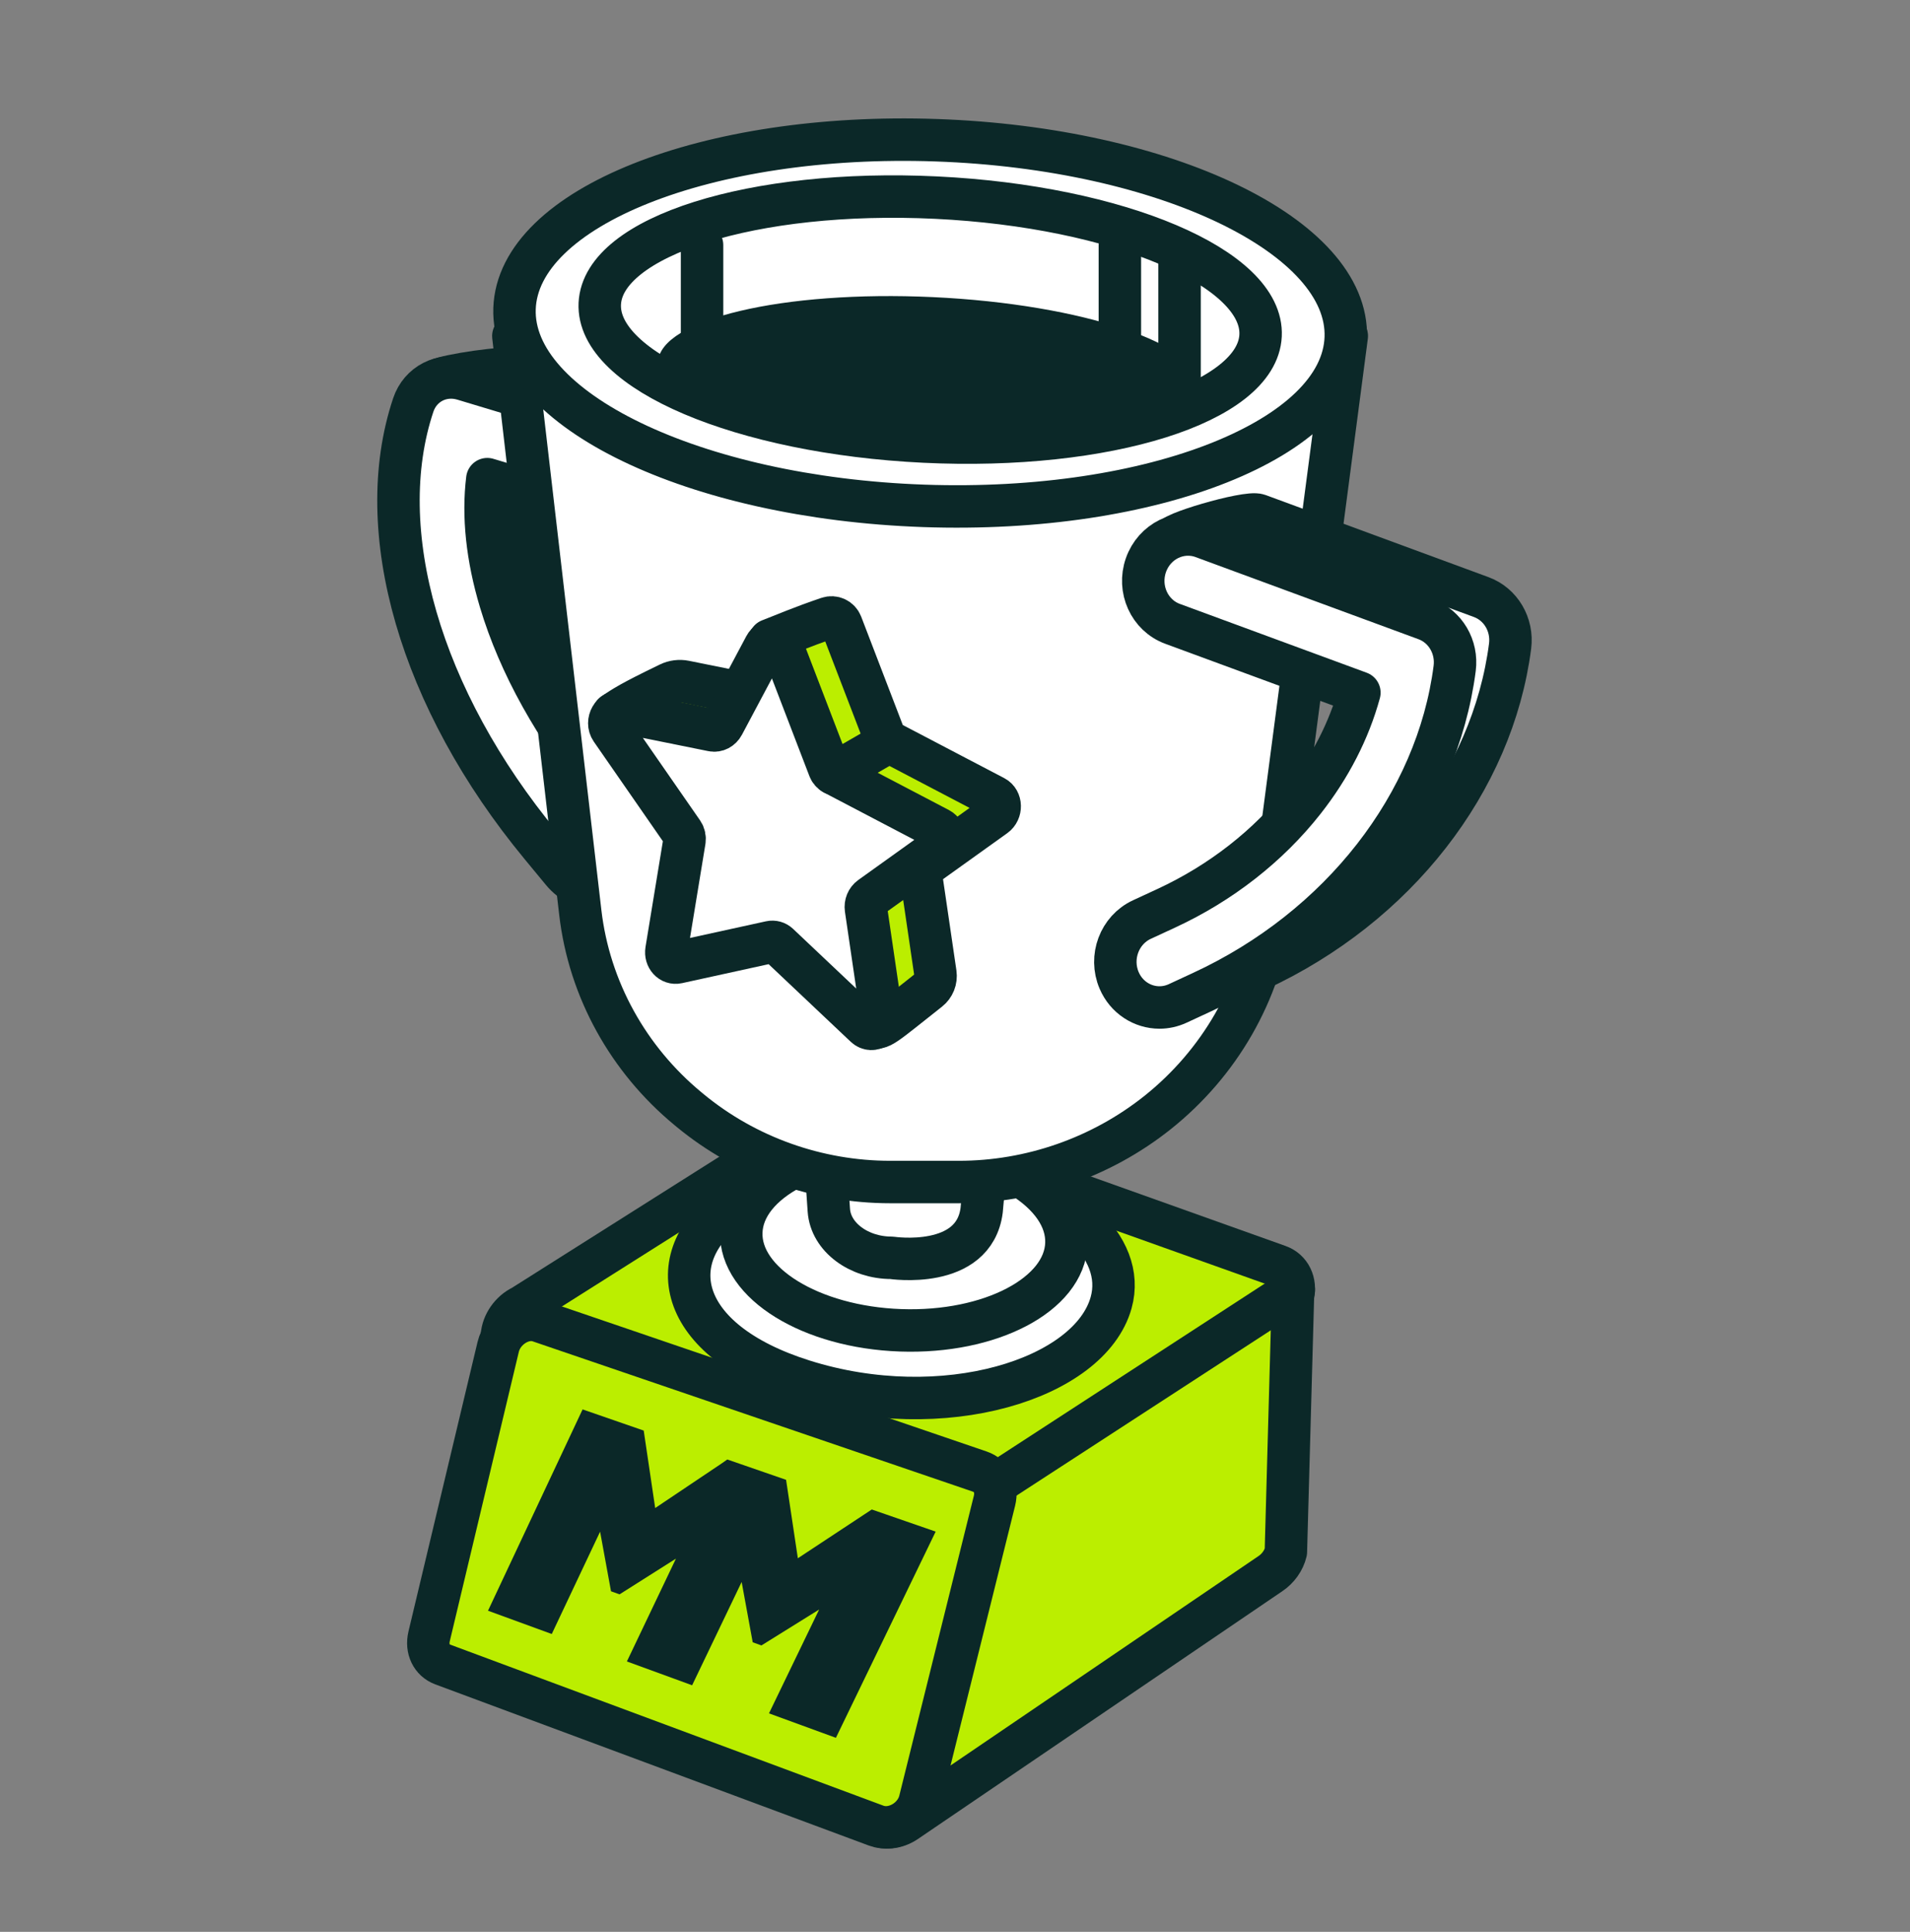
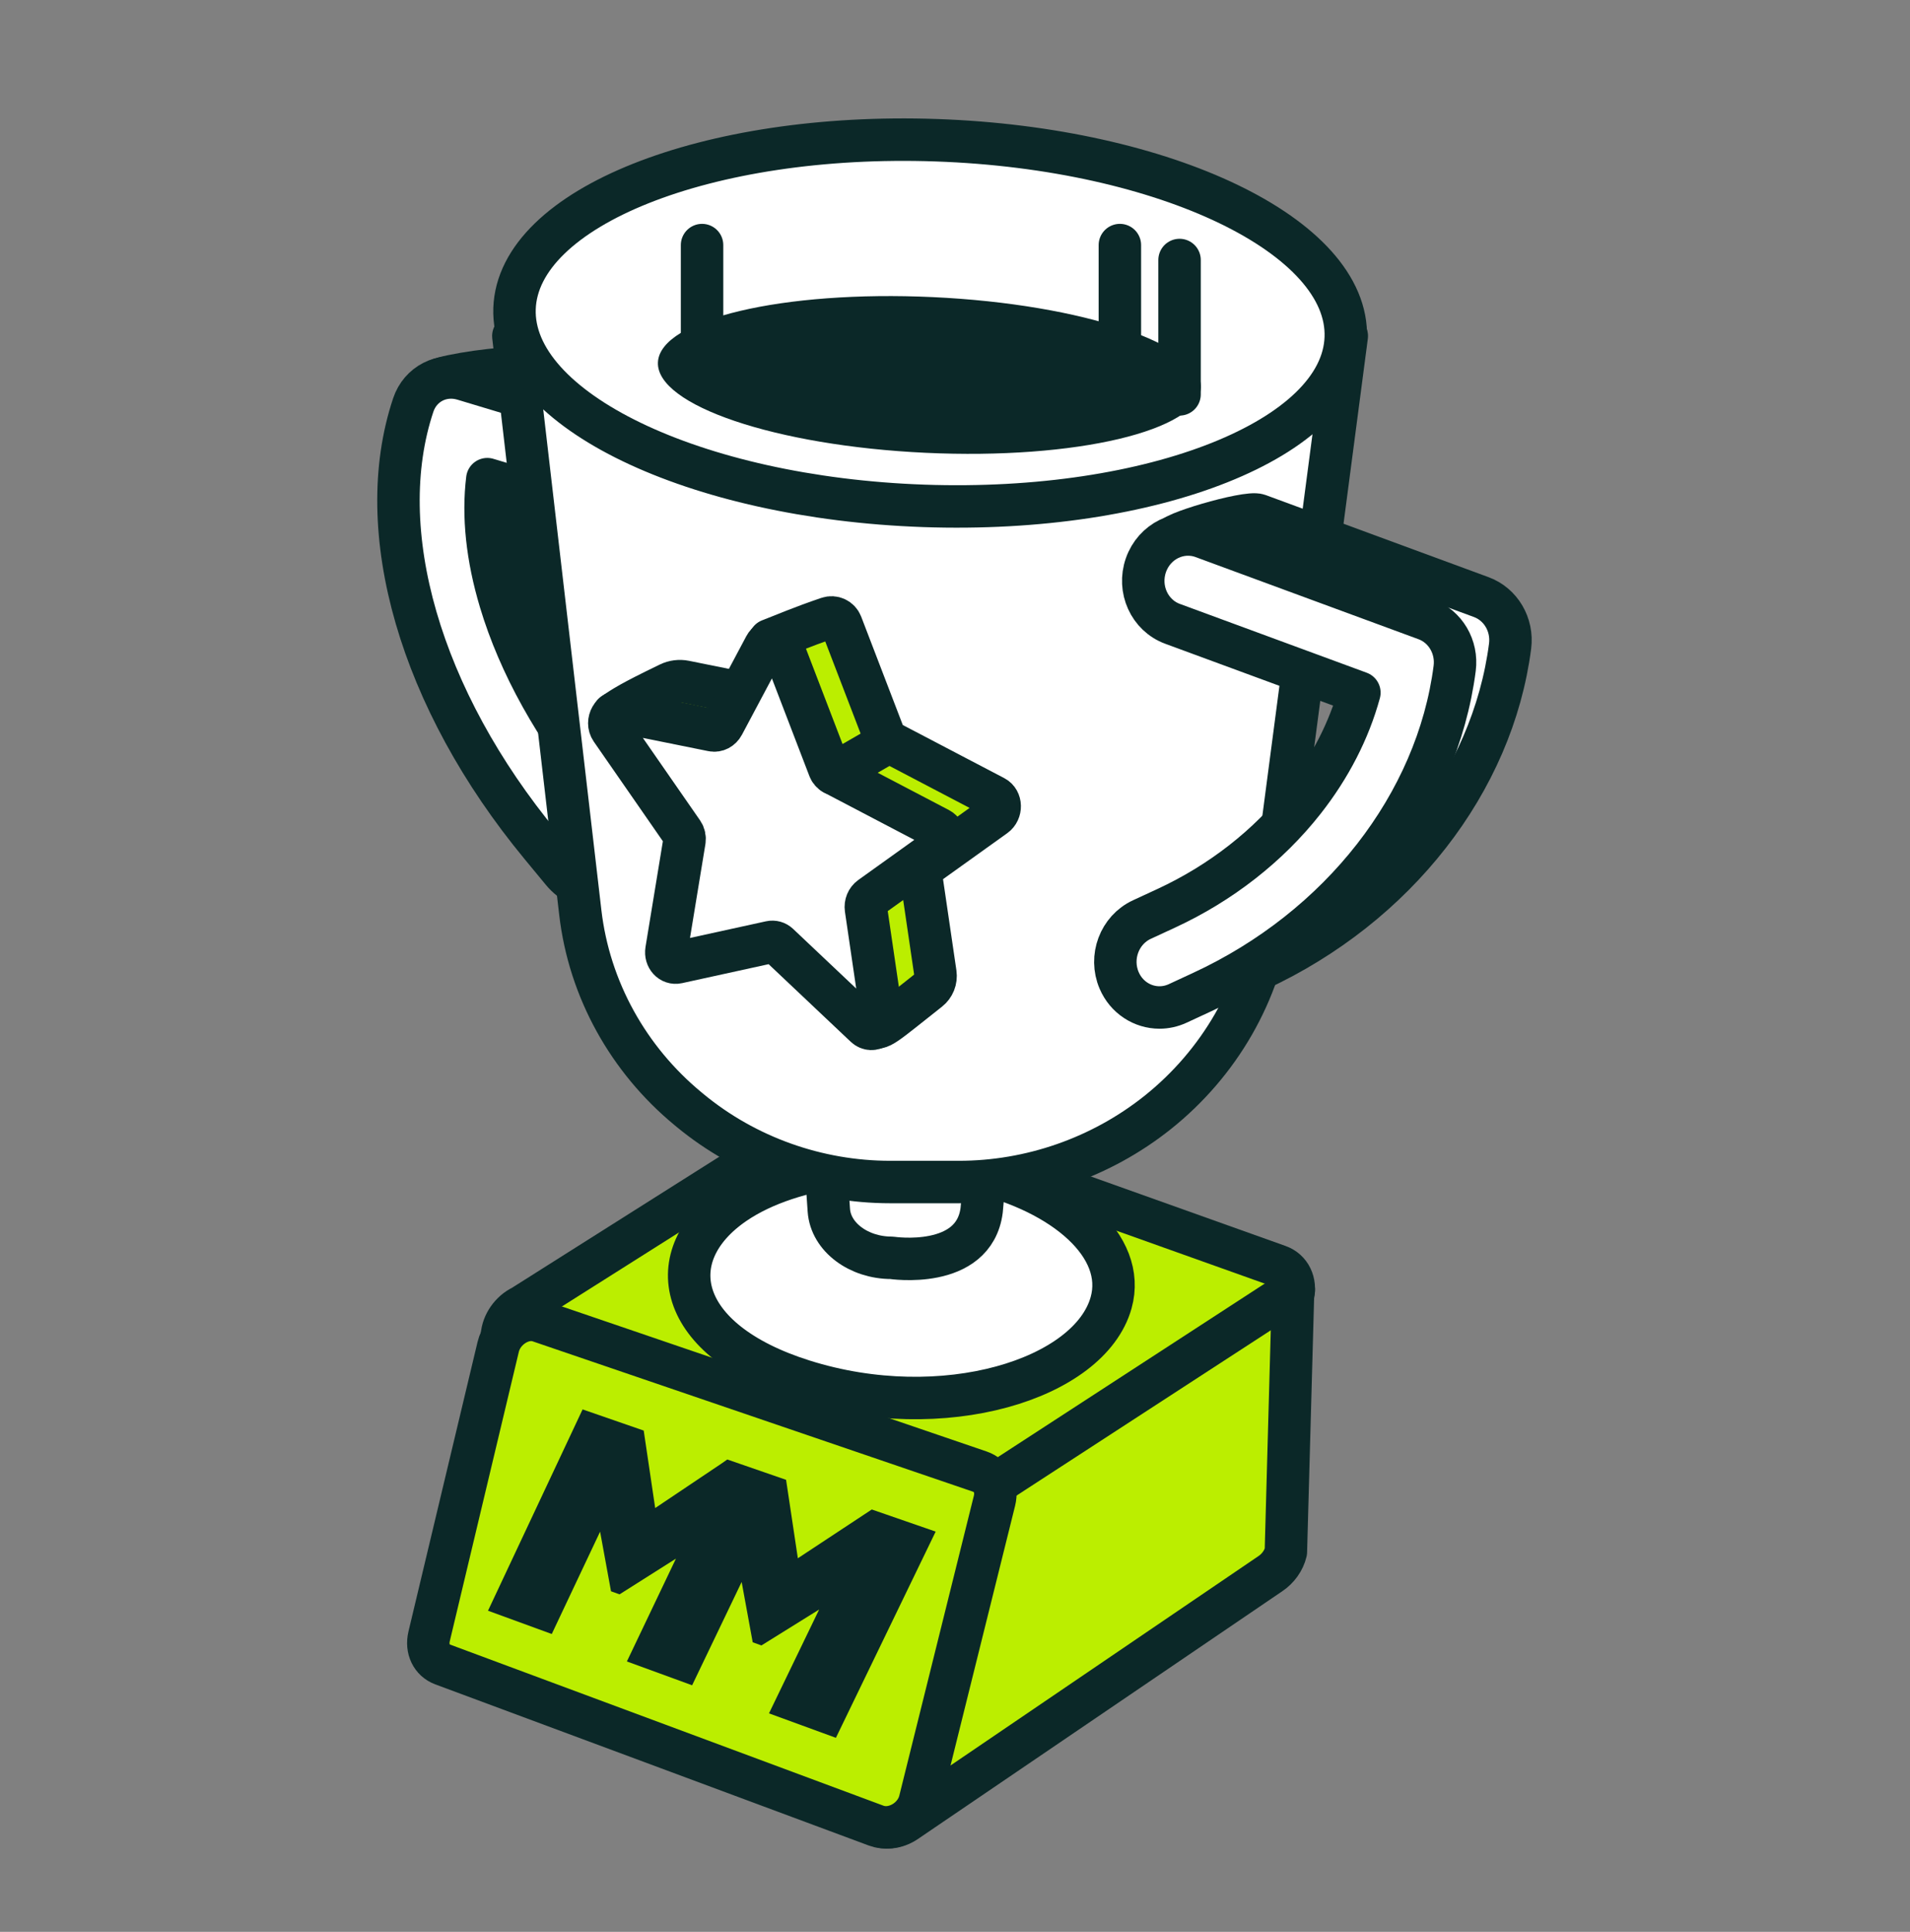
<svg xmlns="http://www.w3.org/2000/svg" width="90" height="91" viewBox="0 0 90 91" fill="none">
  <rect x="0" y="0" width="90" height="91" fill="#808080" stroke="none" />
  <path d="M59.858 74.13L42.68 85.807C42.221 86.114 41.67 86.165 41.25 85.938L23.544 76.418C23.171 76.217 22.963 75.804 22.999 75.331L23.648 62.924C23.691 62.35 24.079 61.793 24.616 61.536L38.954 52.472C39.285 52.313 39.638 52.284 39.938 52.391L60.24 59.634C60.796 59.833 61.076 60.41 60.924 61.045L60.591 73.099C60.493 73.508 60.225 73.885 59.858 74.13Z" fill="#BBEE00" stroke="#0B2828" stroke-width="2" stroke-linecap="round" stroke-linejoin="round" />
  <path d="M41.29 85.999L20.857 78.405C20.34 78.213 20.08 77.672 20.22 77.083L23.475 63.446C23.683 62.575 24.643 61.972 25.41 62.234L46.166 69.319C46.729 69.511 47.014 70.073 46.861 70.691L43.346 84.827C43.124 85.72 42.103 86.301 41.29 85.999Z" fill="#BBEE00" stroke="#0B2828" stroke-width="2" stroke-linecap="round" stroke-linejoin="round" />
  <path d="M44.089 72.147L39.388 81.861L36.235 80.709L38.598 75.818L35.879 77.509L35.468 77.361L34.947 74.52L32.613 79.386L29.539 78.264L31.851 73.42L29.193 75.103L28.791 74.958L28.277 72.15L25.999 76.971L22.995 75.874L27.452 66.391L30.332 67.388L30.873 71.037L33.975 68.956L34.271 68.75L37.04 69.708L37.091 70.044L37.595 73.403L41.079 71.105L44.089 72.147Z" fill="#0B2828" />
  <path d="M60.965 60.766L46.902 69.907" stroke="#0B2828" stroke-width="2" stroke-linecap="round" stroke-linejoin="round" />
  <path d="M52.356 61.366C51.348 64.965 44.44 67.12 37.852 65.043C31.81 63.139 31.052 59.119 34.611 56.685C37.345 54.816 42.141 54.297 46.021 55.208C50.107 56.166 53.104 58.692 52.356 61.366Z" fill="white" stroke="#0B2828" stroke-width="2" stroke-linecap="round" stroke-linejoin="round" />
-   <path d="M50.25 58.575C50.335 56.168 46.974 54.096 42.743 53.947C38.512 53.799 35.014 55.63 34.93 58.037C34.845 60.444 38.206 62.516 42.437 62.665C46.668 62.813 50.166 60.982 50.25 58.575Z" fill="white" stroke="#0B2828" stroke-width="2" stroke-linecap="round" stroke-linejoin="round" />
  <path d="M42.011 59.25C40.464 59.25 39.142 58.275 39.055 57.009L38.13 43.536H47.467L46.256 57.009C45.894 59.841 42.011 59.25 42.011 59.25Z" fill="white" stroke="#0B2828" stroke-width="2" stroke-linecap="round" stroke-linejoin="round" />
  <path d="M30.693 41.407C30.086 41.407 29.464 41.125 29.019 40.587L28 39.354C22.318 32.476 20.016 24.528 21.993 18.613C22.16 18.114 20.218 18.112 20.641 17.896C21.064 17.68 23.851 17.25 24.36 17.404L37.555 21.377C38.665 21.711 39.376 22.902 39.143 24.037C38.911 25.172 37.823 25.822 36.712 25.487L25.483 22.106C25.27 23.836 25.475 25.791 26.095 27.858C26.986 30.828 28.688 33.888 31.019 36.709L32.037 37.941C32.806 38.872 32.754 40.219 31.921 40.949C31.569 41.257 31.135 41.407 30.693 41.407Z" fill="#0B2828" stroke="#0B2828" stroke-width="2" stroke-linecap="round" stroke-linejoin="round" />
  <path d="M28.173 41.872C27.566 41.872 26.943 41.591 26.498 41.052L25.48 39.819C19.797 32.942 17.496 24.994 19.473 19.078C19.806 18.082 20.822 17.562 21.839 17.869L35.034 21.843C36.144 22.177 36.855 23.368 36.623 24.503C36.39 25.638 35.302 26.287 34.192 25.953L22.962 22.571C22.749 24.302 22.954 26.256 23.575 28.324C24.465 31.293 26.168 34.353 28.498 37.174L29.517 38.407C30.286 39.338 30.233 40.684 29.4 41.415C29.049 41.723 28.615 41.872 28.173 41.872Z" fill="white" stroke="#0B2828" stroke-width="2" stroke-linecap="round" stroke-linejoin="round" />
  <path d="M45.183 55.68H41.947C38.523 55.68 35.163 54.491 32.518 52.31L32.422 52.23C29.619 49.918 27.765 46.616 27.343 42.977L24.189 15.828H63.461L59.882 43.069C59.397 46.755 57.447 50.094 54.546 52.407C51.885 54.527 48.555 55.68 45.183 55.68Z" fill="white" stroke="#0B2828" stroke-width="2" stroke-linecap="round" stroke-linejoin="round" />
  <path d="M63.413 15.903C63.579 11.147 54.946 6.985 44.13 6.606C33.315 6.228 24.412 9.776 24.245 14.532C24.079 19.288 32.712 23.45 43.528 23.829C54.343 24.207 63.246 20.659 63.413 15.903Z" fill="white" stroke="#0B2828" stroke-width="2" stroke-linecap="round" stroke-linejoin="round" />
-   <path d="M59.399 15.806C59.552 12.633 52.706 9.724 44.108 9.309C35.509 8.894 28.415 11.13 28.262 14.303C28.108 17.476 34.955 20.385 43.553 20.8C52.151 21.215 59.246 18.979 59.399 15.806Z" fill="white" />
-   <path d="M59.399 15.806C59.552 12.633 52.706 9.724 44.108 9.309C35.509 8.894 28.415 11.13 28.262 14.303C28.108 17.476 34.955 20.385 43.553 20.8C52.151 21.215 59.246 18.979 59.399 15.806Z" fill="white" />
-   <path d="M59.399 15.806C59.552 12.633 52.706 9.724 44.108 9.309C35.509 8.894 28.415 11.13 28.262 14.303C28.108 17.476 34.955 20.385 43.553 20.8C52.151 21.215 59.246 18.979 59.399 15.806Z" stroke="#0B2828" stroke-width="2" stroke-linecap="round" stroke-linejoin="round" />
  <path d="M56.584 18.261C56.679 16.236 51.029 14.326 43.964 13.996C36.9 13.666 31.096 15.04 31.002 17.065C30.907 19.09 36.557 21 43.621 21.33C50.686 21.66 56.489 20.286 56.584 18.261Z" fill="#0B2828" />
  <path d="M57.245 46.412C56.446 46.412 55.686 45.936 55.343 45.133C54.878 44.042 55.359 42.76 56.418 42.27L57.57 41.737C60.135 40.55 62.374 38.8 64.045 36.679C65.288 35.1 66.178 33.364 66.666 31.582L57.859 28.339C56.773 27.938 56.212 26.7 56.608 25.573C56.805 25.01 55.836 25.558 55.32 25.383C54.855 25.226 58.748 24.057 59.291 24.257L69.796 28.126C70.72 28.466 71.285 29.427 71.156 30.436C70.333 36.827 65.773 42.672 59.255 45.688L58.103 46.221C57.823 46.351 57.531 46.412 57.245 46.412Z" fill="white" stroke="#0B2828" stroke-width="2" stroke-linecap="round" stroke-linejoin="round" />
  <path d="M54.634 47.458C53.835 47.458 53.075 46.982 52.733 46.179C52.267 45.088 52.748 43.806 53.807 43.316L54.959 42.783C57.524 41.596 59.763 39.847 61.434 37.725C62.677 36.147 63.567 34.411 64.055 32.628L55.248 29.385C54.162 28.985 53.601 27.747 53.997 26.62C54.392 25.493 55.593 24.903 56.68 25.303L67.185 29.172C68.109 29.512 68.674 30.473 68.545 31.482C67.722 37.874 63.162 43.718 56.644 46.734L55.492 47.268C55.212 47.397 54.921 47.458 54.634 47.458Z" fill="white" stroke="#0B2828" stroke-width="2" stroke-linecap="round" stroke-linejoin="round" />
  <path d="M52.769 11.545V17.171" stroke="#0B2828" stroke-width="2" stroke-linecap="round" stroke-linejoin="round" />
  <path d="M33.081 11.545V17.171" stroke="#0B2828" stroke-width="2" stroke-linecap="round" stroke-linejoin="round" />
  <path d="M55.581 12.248V18.577" stroke="#0B2828" stroke-width="2" stroke-linecap="round" stroke-linejoin="round" />
  <path d="M39.018 29.112C39.273 29.025 39.55 29.155 39.646 29.406L41.677 34.695C41.718 34.803 41.794 34.89 41.889 34.94L46.858 37.541C47.179 37.709 47.191 38.211 46.88 38.434L43.628 40.763C43.465 40.879 43.378 41.091 43.408 41.297L44.077 45.854C44.12 46.153 44.001 46.452 43.764 46.638C41.689 48.267 41.411 48.596 41.104 48.307L39.287 42.977C39.184 42.88 39.046 42.842 38.909 42.872L34.531 43.831C34.218 43.9 33.952 43.61 34.009 43.261L34.856 38.106C34.879 37.965 34.849 37.823 34.773 37.714L28.913 33.618C29.42 33.289 29.663 33.103 31.527 32.203C31.758 32.091 32.02 32.058 32.272 32.109L36.182 32.899C36.377 32.938 36.579 32.832 36.683 32.637L36.271 30.154C37.02 29.865 37.725 29.553 39.018 29.112Z" fill="#BBEE00" stroke="#0B2828" stroke-width="2" stroke-linecap="round" stroke-linejoin="round" />
  <path d="M36.87 30.463L39.072 36.199C39.113 36.307 39.188 36.394 39.284 36.444L44.253 39.046C44.574 39.213 44.586 39.715 44.275 39.938L41.023 42.267C40.86 42.384 40.773 42.595 40.803 42.801L41.543 47.842C41.612 48.316 41.099 48.654 40.775 48.348L36.682 44.481C36.579 44.385 36.441 44.346 36.304 44.376L31.926 45.335C31.613 45.404 31.347 45.114 31.404 44.766L32.251 39.61C32.274 39.469 32.244 39.327 32.168 39.218L28.802 34.366C28.546 33.997 28.86 33.451 29.28 33.535L33.577 34.403C33.772 34.442 33.974 34.337 34.078 34.141L36.047 30.441C36.243 30.071 36.724 30.084 36.87 30.463Z" fill="white" stroke="#0B2828" stroke-width="2" stroke-linecap="round" stroke-linejoin="round" />
  <path d="M41.889 34.94L39.284 36.444" stroke="#0B2828" stroke-width="2" stroke-linecap="round" stroke-linejoin="round" />
</svg>